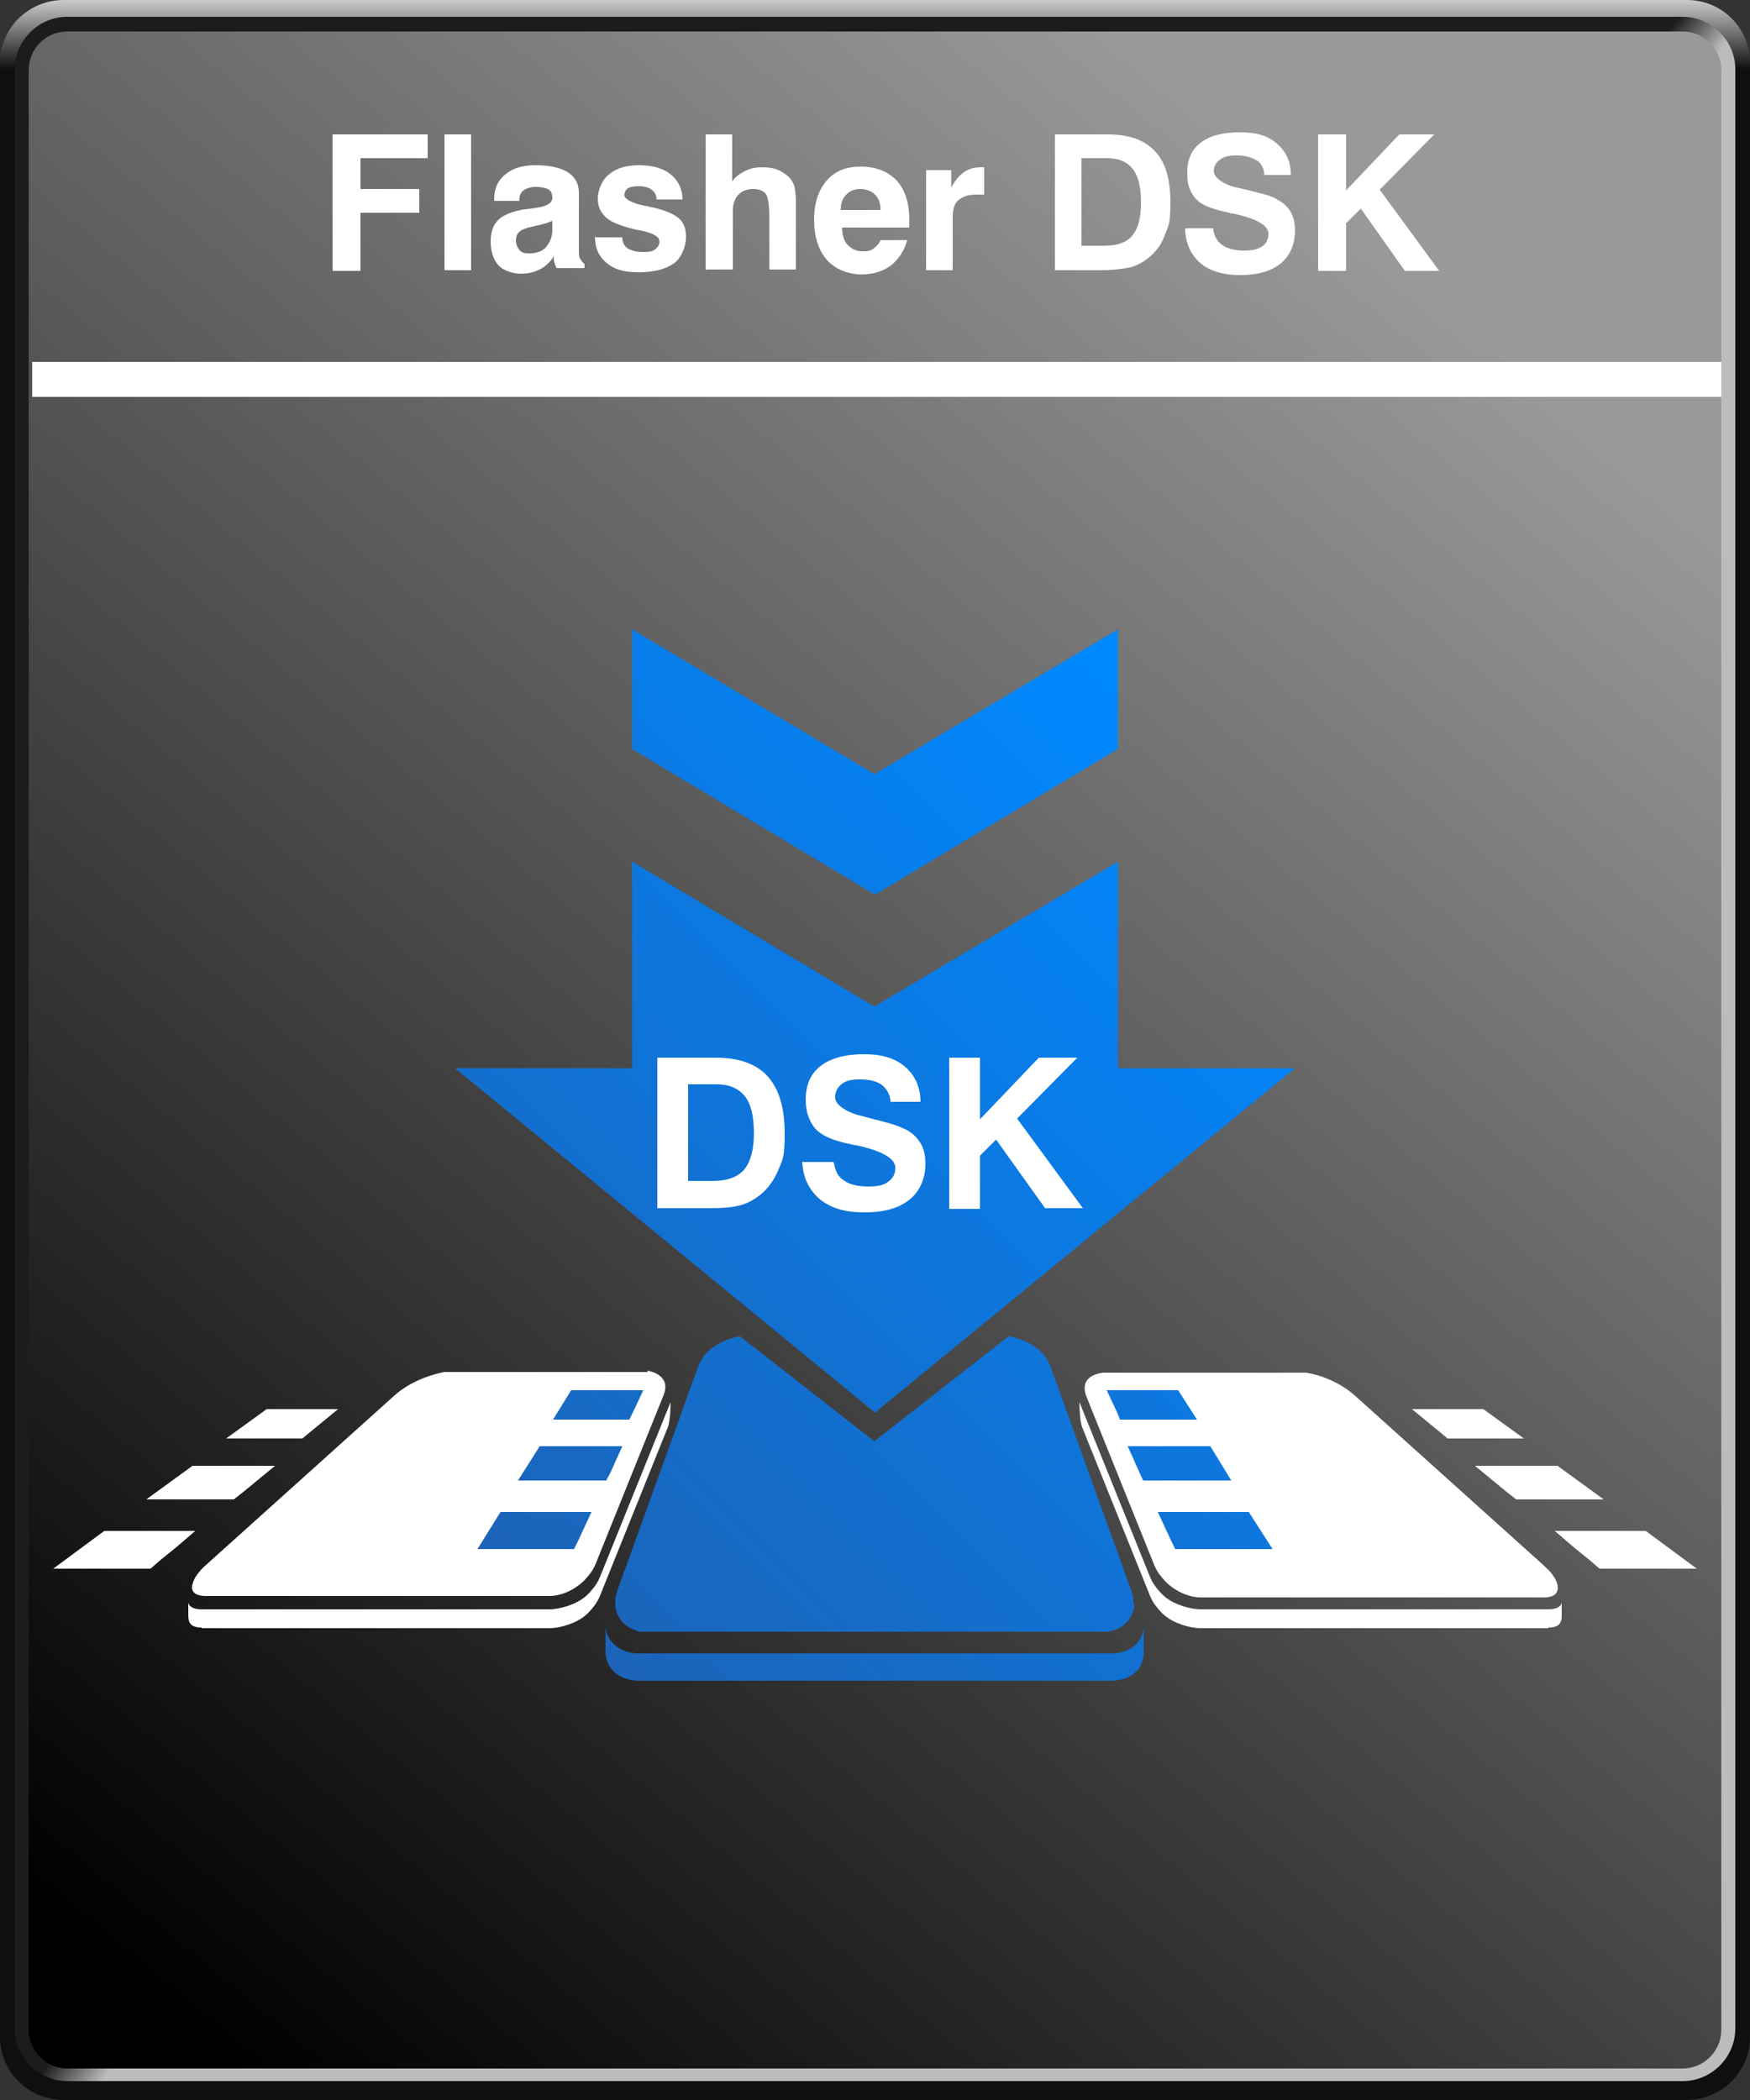
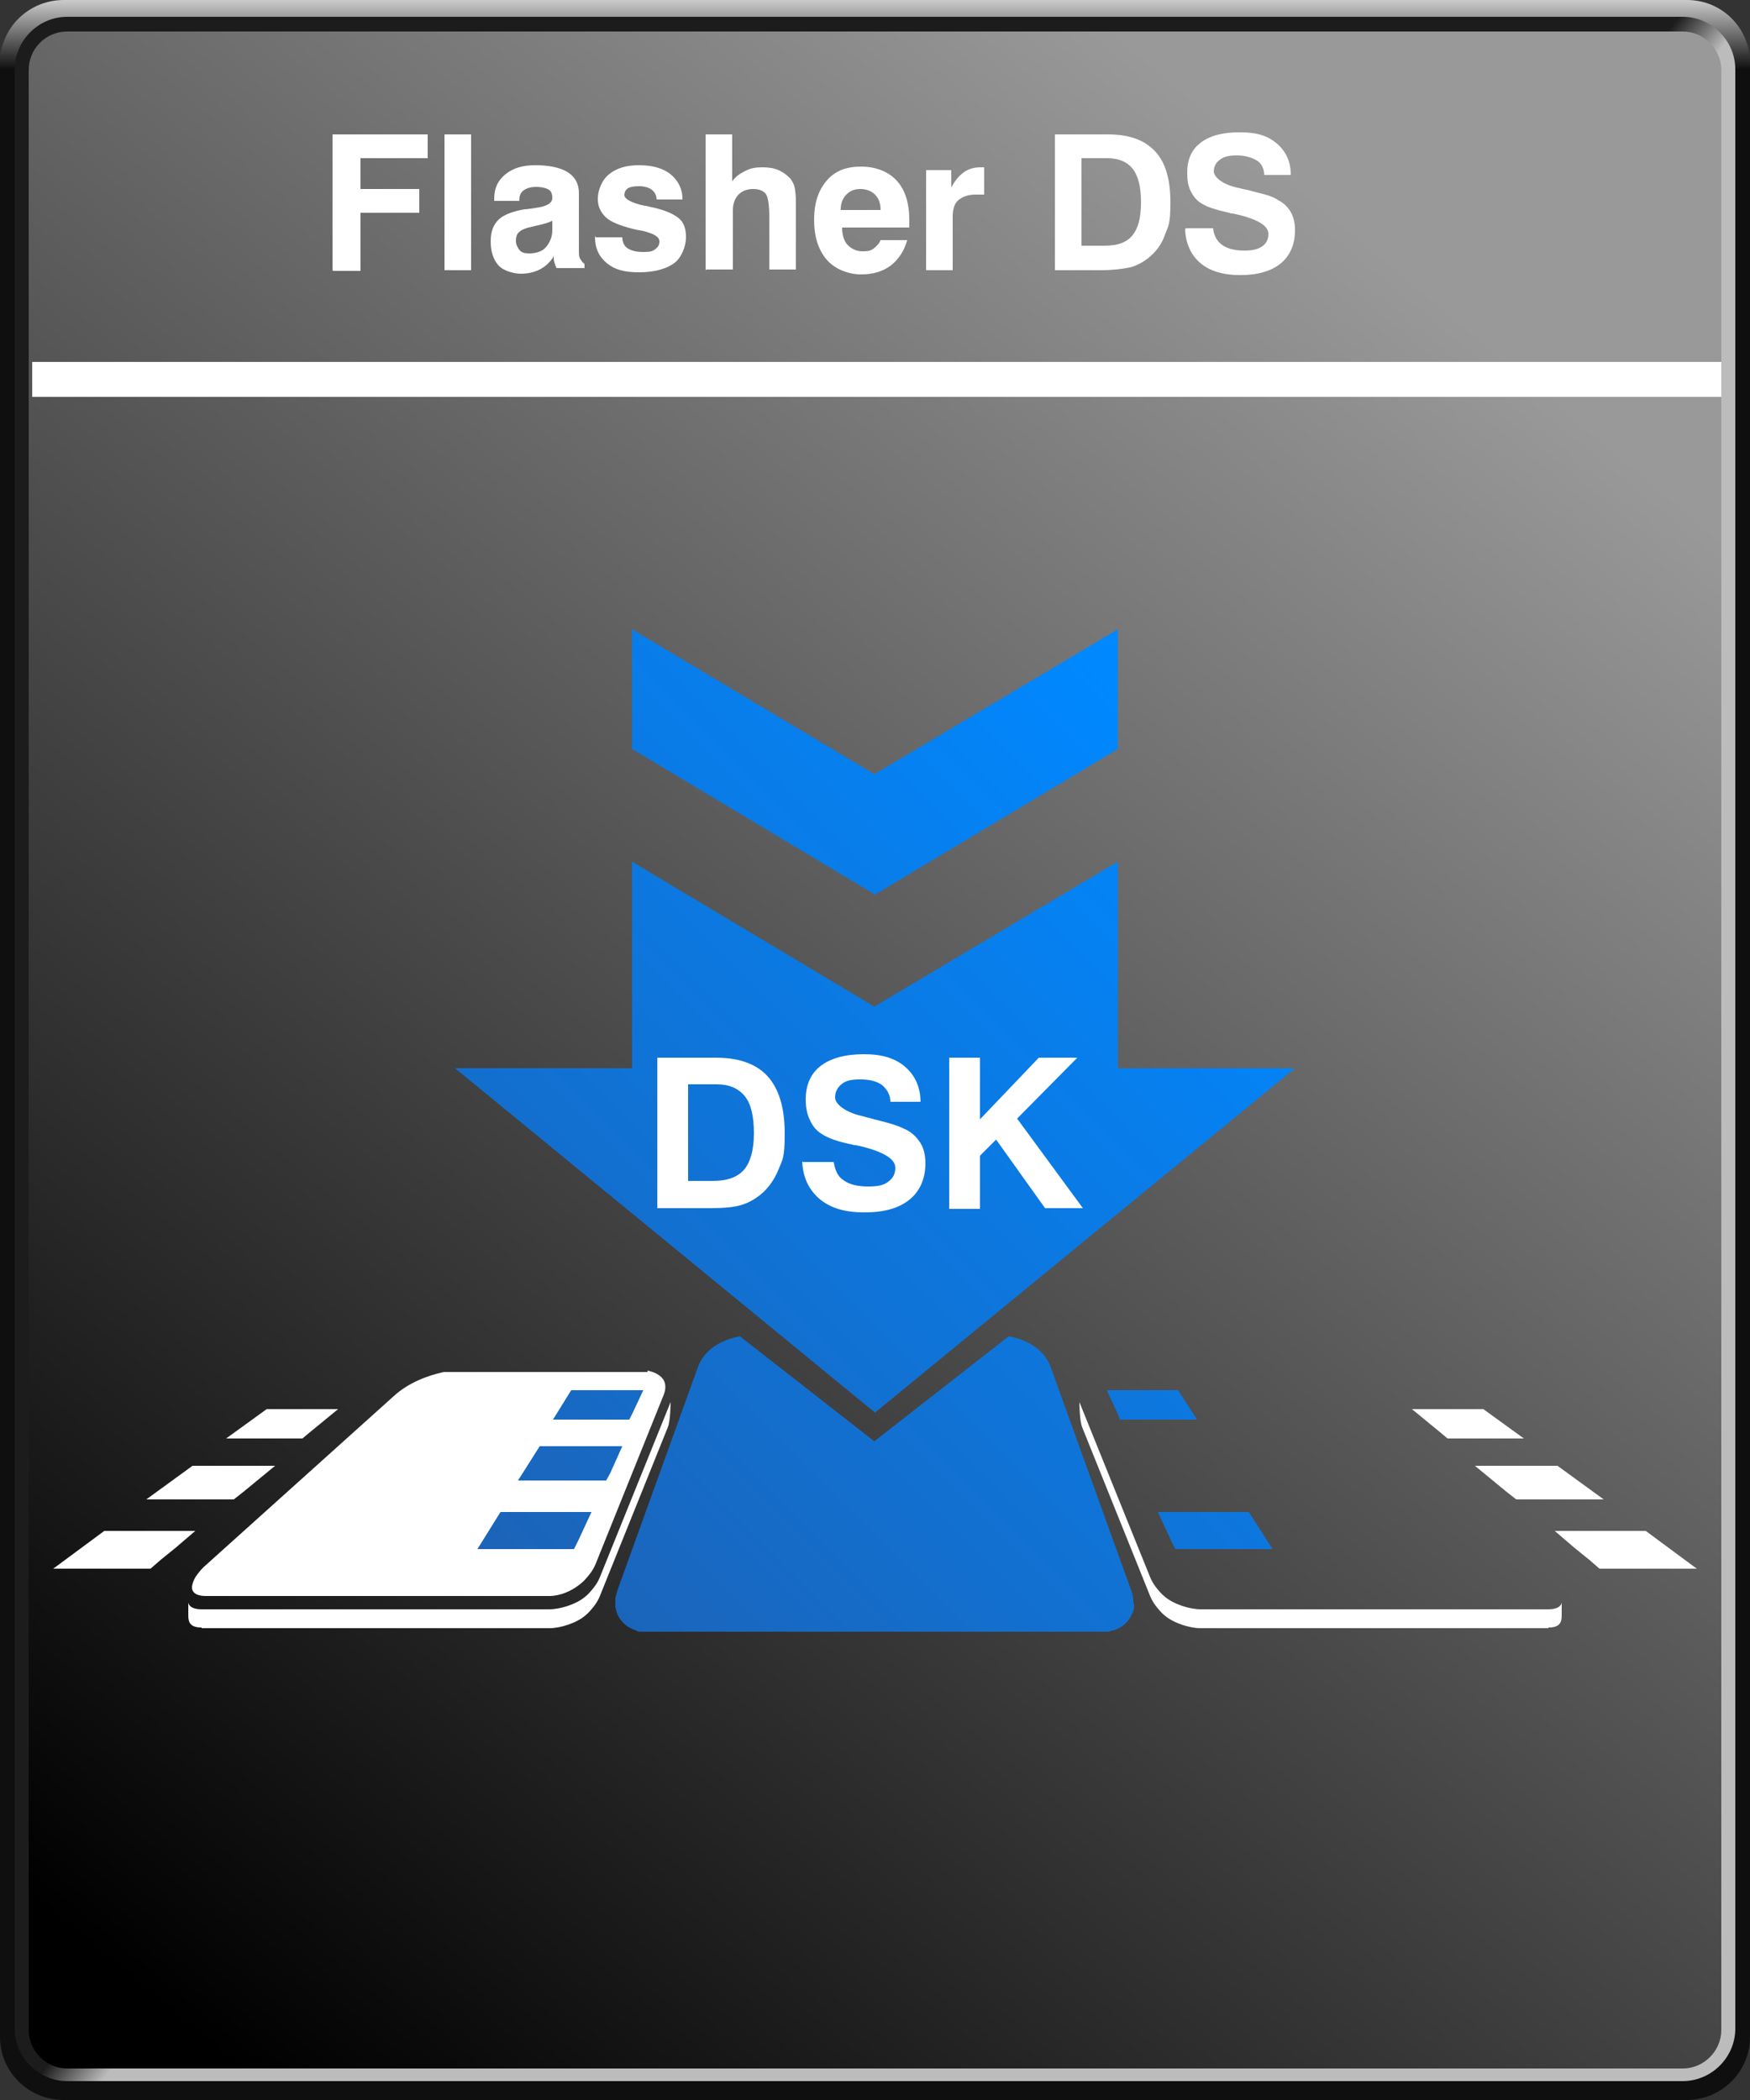
<svg xmlns="http://www.w3.org/2000/svg" xmlns:xlink="http://www.w3.org/1999/xlink" width="250" height="300" viewBox="0 0 250 300">
  <rect x="0" y="0" width="250" height="300" fill="#333333" stroke="none" />
  <defs>
    <linearGradient id="b" x1="125" y1="78" x2="125" y2="87.9" gradientTransform="translate(0 -78)" gradientUnits="userSpaceOnUse">
      <stop offset="0" stop-color="#cbcbcb" />
      <stop offset="1" stop-color="#0f0f0f" />
    </linearGradient>
    <linearGradient id="d" x1="123.4" y1="226.6" x2="129.3" y2="231.3" gradientTransform="translate(0 -78)" gradientUnits="userSpaceOnUse">
      <stop offset="0" stop-color="#1c1c1c" />
      <stop offset="1" stop-color="#bcbcbc" />
    </linearGradient>
    <linearGradient id="e" x1="210.9" y1="125.1" x2="15.9" y2="358.7" gradientTransform="translate(0 -78)" gradientUnits="userSpaceOnUse">
      <stop offset="0" stop-color="#999" />
      <stop offset="1" stop-color="#000" />
    </linearGradient>
    <linearGradient id="g" x1="102" y1="257.8" x2="211.1" y2="148.7" gradientUnits="userSpaceOnUse">
      <stop offset="0" stop-color="#1c63b7" />
      <stop offset="1" stop-color="#08f" />
    </linearGradient>
    <linearGradient id="h" x1="93.9" y1="249.6" x2="202.9" y2="140.6" xlink:href="#g" />
    <linearGradient id="i" x1="59.9" y1="215.7" x2="169" y2="106.6" xlink:href="#g" />
    <linearGradient id="j" x1="33.9" y1="189.6" x2="142.9" y2="80.6" xlink:href="#g" />
    <linearGradient id="k" x1="104.7" y1="260.5" x2="213.8" y2="151.4" xlink:href="#g" />
    <linearGradient id="l" x1="110.9" y1="266.7" x2="220" y2="157.6" xlink:href="#g" />
    <linearGradient id="m" x1="118.3" y1="274" x2="227.3" y2="165" xlink:href="#g" />
    <linearGradient id="n" x1="69.8" y1="225.6" x2="178.9" y2="116.5" xlink:href="#g" />
    <linearGradient id="o" x1="67.6" y1="223.3" x2="176.6" y2="114.3" xlink:href="#g" />
    <linearGradient id="p" x1="65.3" y1="221.1" x2="174.4" y2="112" xlink:href="#g" />
  </defs>
  <g id="a">
    <path id="c" d="m250,291c0,5-4.1,9-9.1,9H9.1c-5,0-9.1-4-9.1-9V9C0,4,4.1,0,9.1,0h231.9c5,0,9,4,9,9v282Z" style="fill:url(#b); fill-rule:evenodd;" />
    <path d="m247.9,289.8c0,4.1-3.4,7.5-7.5,7.5H9.6c-4.1,0-7.5-3.4-7.5-7.5V9.9c0-4.1,3.4-7.5,7.5-7.5h230.8c4.1,0,7.5,3.4,7.5,7.5v279.9Z" style="fill:url(#d); fill-rule:evenodd;" />
    <path d="m245.9,290c0,3-2.5,5.5-5.5,5.5H9.6c-3,0-5.5-2.5-5.5-5.5V10c0-3,2.4-5.5,5.5-5.5h230.8c3,0,5.5,2.5,5.5,5.5v280Z" style="fill:url(#e); fill-rule:evenodd;" />
  </g>
  <g id="f">
    <rect x="4.6" y="51.7" width="241.3" height="5" style="fill:#fff;" />
    <path d="m47.5,38.6v-19.4h13.6v3.4h-9.6v4.4h8.4v3.4h-8.4v8.3h-3.9Z" style="fill:#fff;" />
    <path d="m63.5,38.6v-19.4h3.8v19.4h-3.8Z" style="fill:#fff;" />
    <path d="m79,36.8c-.5.7-1.1,1.3-1.9,1.7-.8.4-1.7.6-2.7.6s-2.5-.4-3.2-1.2-1.1-1.9-1.1-3.4.4-2.4,1.1-3.1,2-1.2,3.7-1.5c.4,0,.9-.1,1.6-.2,1.6-.2,2.4-.7,2.4-1.4s-.2-1-.5-1.2-1-.4-1.8-.4-1.4.2-1.8.5-.6.7-.6,1.3v.2h-3.6v-.3c0-1.5.5-2.6,1.6-3.5s2.5-1.3,4.3-1.3,3.5.3,4.6,1,1.6,1.7,1.6,3v8.1c0,.6,0,1,.2,1.3s.3.5.6.7v.6h-4c-.1-.2-.2-.5-.3-.8s-.1-.6-.1-1Zm0-5.3c-.6.3-1.3.5-2.2.7s-1.2.3-1.3.3c-.7.2-1.1.4-1.4.7s-.4.7-.4,1.2.2.9.5,1.3.8.5,1.4.5c1,0,1.9-.3,2.4-.9s.9-1.4.9-2.4v-1.4Z" style="fill:#fff;" />
    <path d="m85.1,33.9h3.8c0,.7.3,1.3.8,1.6s1.2.5,2.2.5,1.3-.1,1.7-.4.6-.6.6-1.1c0-.7-.8-1.1-2.3-1.5-.6-.1-1.1-.2-1.5-.3-1.9-.5-3.2-1-3.9-1.7s-1.1-1.5-1.1-2.6.5-2.6,1.6-3.5,2.5-1.3,4.3-1.3,3.4.4,4.5,1.3,1.7,2.1,1.7,3.6h-3.7c0-.6-.3-1.1-.7-1.4s-1-.5-1.8-.5-1.3.1-1.6.3-.5.5-.5,1,1,1.1,2.9,1.5c.4,0,.8.2,1,.2,1.9.4,3.2,1,3.9,1.6s1,1.5,1,2.7-.6,2.9-1.7,3.7-2.8,1.3-5,1.3-3.5-.4-4.6-1.3-1.7-2.1-1.7-3.7v-.2Z" style="fill:#fff;" />
    <path d="m100.8,38.6v-19.4h3.8v6.7c.5-.7,1.1-1.1,1.9-1.5s1.5-.5,2.4-.5,1.6.1,2.3.4,1.2.7,1.7,1.2c.3.4.5.8.6,1.2s.2,1.2.2,2.2v9.6h-3.8v-7.5c0-1.8-.2-2.9-.5-3.3s-.9-.7-1.8-.7-1.6.3-2.1.8-.8,1.3-.8,2.2v8.5h-3.8Z" style="fill:#fff;" />
    <path d="m125.8,34.3h3.8c-.4,1.5-1.2,2.7-2.3,3.6-1.2.9-2.6,1.3-4.3,1.3s-3.7-.7-4.9-2.1-1.8-3.3-1.8-5.7.6-4.2,1.8-5.6,2.8-2,4.9-2,3.9.7,5.1,2,1.8,3.2,1.8,5.7,0,.5,0,.6c0,.1,0,.3,0,.4h-9.6c0,1.1.3,2,.8,2.5s1.2.9,2.1.9,1.2-.1,1.6-.4.8-.7,1-1.2Zm-5.6-4.3h5.6c0-1-.3-1.7-.8-2.2s-1.2-.8-2.1-.8-1.5.3-2,.8-.8,1.2-.8,2.2Z" style="fill:#fff;" />
    <path d="m132.3,38.6v-14.3h3.6v2.5c.5-1,1.1-1.7,1.8-2.2s1.5-.7,2.4-.7.3,0,.3,0c0,0,.2,0,.2,0v3.9s-1.3,0-1.3,0c-1,0-1.8.3-2.4.8s-.8,1.4-.8,2.4v7.6h-3.8Z" style="fill:#fff;" />
    <path d="m150.7,38.6v-19.4h7.6c3,0,5.2.8,6.7,2.4,1.5,1.6,2.2,4,2.2,7.3s-.3,3.3-.8,4.7c-.5,1.4-1.3,2.4-2.4,3.3-.8.6-1.7,1.1-2.6,1.3s-2.4.4-4.1.4h-6.5Zm3.9-3.5h3.2c1.9,0,3.2-.5,4-1.5.8-1,1.2-2.5,1.2-4.7s-.4-3.8-1.2-4.8-2-1.5-3.6-1.5h-3.7v12.5Z" style="fill:#fff;" />
    <path d="m169.4,32.6h3.9c.1,1.1.6,1.9,1.3,2.4s1.8.8,3.1.8,2-.2,2.6-.6.9-1,.9-1.8c0-1.2-1.7-2.2-5.1-2.9h-.1c0,0-.2,0-.4-.1-1.8-.4-3.1-.8-3.9-1.3-.7-.4-1.2-1-1.6-1.8s-.5-1.6-.5-2.6c0-1.9.6-3.3,1.9-4.3s3.1-1.5,5.6-1.5,4,.5,5.3,1.6c1.3,1.1,2,2.6,2,4.5h-3.8c0-.9-.4-1.7-1.1-2.1s-1.6-.7-2.8-.7-1.9.2-2.4.6c-.6.4-.9,1-.9,1.7s1.1,1.8,3.3,2.3c.6.1,1.1.3,1.4.3,1.4.4,2.4.6,3,.8.6.2,1.1.4,1.5.7.8.4,1.4,1,1.8,1.7s.6,1.6.6,2.6c0,2-.7,3.6-2,4.7s-3.3,1.7-5.8,1.7-4.4-.6-5.7-1.7-2.1-2.7-2.2-4.8Z" style="fill:#fff;" />
-     <path d="m188.3,38.6v-19.4h4v8l7.6-8h5l-7.8,7.9,8.5,11.6h-4.9l-6.3-8.9-2.1,2.1v6.8h-4Z" style="fill:#fff;" />
    <path d="m221.2,232.6h-49.7c-1.5,0-3.8-.7-5.1-1.8-.5-.4-.9-.9-1.3-1.4-.3-.4-.6-.9-.8-1.4l-9.7-24.1c-.4-1-.4-3.6-.4-3.6l10.1,25c.2.5.5,1,.8,1.4.4.5.8,1,1.3,1.4,1.3,1.1,3.6,1.8,5.1,1.8h49.7c1.9,0,1.9-1,1.9-1,0,0,0,1.6,0,1.9,0,1-.3,1.7-1.9,1.7Z" style="fill:#fff;" />
-     <path d="m163.4,232.1v3.9c0,2.4-1.8,4.1-4.7,4.1h-67.4c-2.9,0-4.8-1.8-4.8-4.2v-3.9c0,.7.1,1.3.4,1.8.7,1.4,2.3,2.4,4.4,2.4h67.4c2.1,0,3.6-.9,4.3-2.3.3-.5.4-1.2.4-1.8Z" style="fill:url(#g);" />
    <path d="m162,229c0,.2,0,.3,0,.5,0,.5-.2.9-.4,1.3-.5,1-1.3,1.7-2.5,2.1-.2,0-.4.1-.7.2h0c-.1,0-.2,0-.3,0,0,0,0,0,0,0-.2,0-.3,0-.5,0h-65.1c-.2,0-.4,0-.6,0-.1,0-.3,0-.4,0-.2,0-.4,0-.7-.2-1.2-.4-2-1.1-2.5-2.1-.2-.4-.3-.8-.4-1.3,0-.1,0-.3,0-.4s0-.3,0-.5c0-.5.2-.9.3-1.4h0c0,0,11.5-31.9,11.5-31.9.9-2.5,3.3-3.9,6-4.4l19.2,15,19.2-15c2.7.5,5.1,1.9,6,4.4l11.5,31.9h0c.2.6.3,1,.3,1.5,0,.1,0,.2,0,.4Z" style="fill:url(#h);" />
    <polygon points="185 152.6 125 201.8 65 152.6 90.3 152.6 90.3 123.1 124.9 143.8 159.7 123.1 159.7 152.6 185 152.6" style="fill:url(#i);" />
    <polygon points="159.7 107 125 127.8 90.3 107 90.3 89.9 124.9 110.6 159.7 89.9 159.7 107" style="fill:url(#j);" />
    <polygon points="242.4 224.1 228.5 224.1 227 222.8 224.9 221.1 222.1 218.7 235.1 218.7 242.4 224.1" style="fill:#fff;" />
    <polygon points="229.1 214.2 216.6 214.2 215.2 213.1 213.5 211.7 210.7 209.4 222.5 209.4 229.1 214.2" style="fill:#fff;" />
    <polygon points="217.7 205.5 206.8 205.5 205.6 204.5 204.5 203.6 201.7 201.3 211.9 201.3 217.7 205.5" style="fill:#fff;" />
    <path d="m28.8,232.6h49.7c1.5,0,3.8-.7,5.1-1.8.5-.4.9-.9,1.3-1.4.3-.4.6-.9.8-1.4l9.7-24.1c.4-1,.4-3.6.4-3.6l-10.1,25c-.2.5-.5,1-.8,1.4-.4.5-.8,1-1.3,1.4-1.3,1.1-3.6,1.8-5.1,1.8H28.8c-1.9,0-1.9-1-1.9-1,0,0,0,1.6,0,1.9,0,1,.3,1.7,1.9,1.7Z" style="fill:#fff;" />
    <polygon points="7.6 224.1 21.5 224.1 23 222.8 25.1 221.1 27.9 218.7 14.9 218.7 7.6 224.1" style="fill:#fff;" />
    <polygon points="20.9 214.2 33.4 214.2 34.8 213.1 36.5 211.7 39.3 209.4 27.5 209.4 20.9 214.2" style="fill:#fff;" />
    <polygon points="32.3 205.5 43.2 205.5 44.4 204.5 45.5 203.6 48.3 201.3 38.1 201.3 32.3 205.5" style="fill:#fff;" />
    <path d="m93.9,172.6v-21.5h8.4c3.3,0,5.8.9,7.4,2.7s2.4,4.5,2.4,8.1-.3,3.7-.9,5.2c-.6,1.5-1.5,2.7-2.6,3.6-.9.7-1.8,1.2-2.9,1.5-1.1.3-2.6.4-4.6.4h-7.2Zm4.3-3.9h3.6c2.1,0,3.5-.5,4.5-1.6.9-1.1,1.4-2.8,1.4-5.2s-.4-4.2-1.3-5.3c-.9-1.1-2.2-1.7-4-1.7h-4.1v13.9Z" style="fill:#fff;" />
    <path d="m114.7,166h4.4c.2,1.2.6,2.1,1.4,2.6.8.6,2,.9,3.5.9s2.3-.2,2.9-.7c.7-.5,1-1.1,1-2,0-1.3-1.9-2.4-5.6-3.2,0,0,0,0-.1,0,0,0-.2,0-.5-.1-2-.4-3.4-.9-4.3-1.5-.8-.5-1.3-1.1-1.7-2-.4-.8-.6-1.8-.6-2.9,0-2.1.7-3.7,2.1-4.8,1.4-1.1,3.5-1.7,6.2-1.7s4.5.6,5.9,1.8c1.4,1.2,2.2,2.9,2.2,5h-4.3c0-1-.5-1.8-1.2-2.4-.7-.5-1.7-.8-3.1-.8s-2.1.2-2.7.7-.9,1.1-.9,1.9,1.2,2,3.7,2.6c.7.2,1.2.3,1.5.4,1.6.4,2.7.7,3.3.9.7.2,1.2.5,1.7.7.9.5,1.5,1.1,2,1.9s.7,1.8.7,2.9c0,2.2-.8,4-2.3,5.2-1.5,1.2-3.6,1.8-6.4,1.8s-4.8-.6-6.4-1.9c-1.5-1.3-2.4-3-2.5-5.4Z" style="fill:#fff;" />
    <path d="m135.6,172.6v-21.5h4.4v8.8l8.4-8.8h5.5l-8.6,8.7,9.4,12.8h-5.4l-7-9.8-2.3,2.3v7.6h-4.4Z" style="fill:#fff;" />
-     <path d="m222.5,226.4c-.1-.4-.3-.9-.7-1.4-.3-.5-.8-.9-1.3-1.4l-26.8-24.1c-2.1-1.9-4.7-3-7.1-3.4h-29.1c-1.9.3-3.1,1.3-2.3,3.4l9.7,24.1c.2.5.5,1,.8,1.4.4.5.8,1,1.3,1.4,1.3,1.1,3,1.8,4.5,1.8h49.1c1.5,0,2.1-.7,1.9-1.7Z" style="fill:#fff;" />
    <path d="m92.5,196h-29.1c-2.3.5-5,1.5-7.1,3.4l-26.8,24.1c-.6.5-1,1-1.3,1.4-.4.5-.6,1-.7,1.4-.3,1,.3,1.7,1.9,1.7h49.1c1.5,0,3.2-.7,4.5-1.8.5-.4.9-.9,1.3-1.4.3-.4.6-.9.8-1.4l9.7-24.1c.8-2-.4-3.1-2.3-3.5Z" style="fill:#fff;" />
    <polyline points="171 202.8 160 202.8 159.6 201.8 158.1 198.6 168.3 198.6" style="fill:url(#k);" />
-     <polyline points="163.3 211.5 162.8 210.4 161.1 206.6 172.9 206.6 175.9 211.5" style="fill:url(#l);" />
    <polyline points="167.9 221.3 167.3 220.1 165.4 216 178.4 216 181.8 221.3" style="fill:url(#m);" />
    <polyline points="68.2 221.3 71.5 216 84.5 216 82.6 220.1 82 221.3" style="fill:url(#n);" />
    <polyline points="74 211.5 77.1 206.6 88.9 206.6 87.2 210.4 86.6 211.5" style="fill:url(#o);" />
    <polyline points="79 202.8 81.6 198.6 91.9 198.6 90.4 201.8 89.9 202.8" style="fill:url(#p);" />
  </g>
</svg>